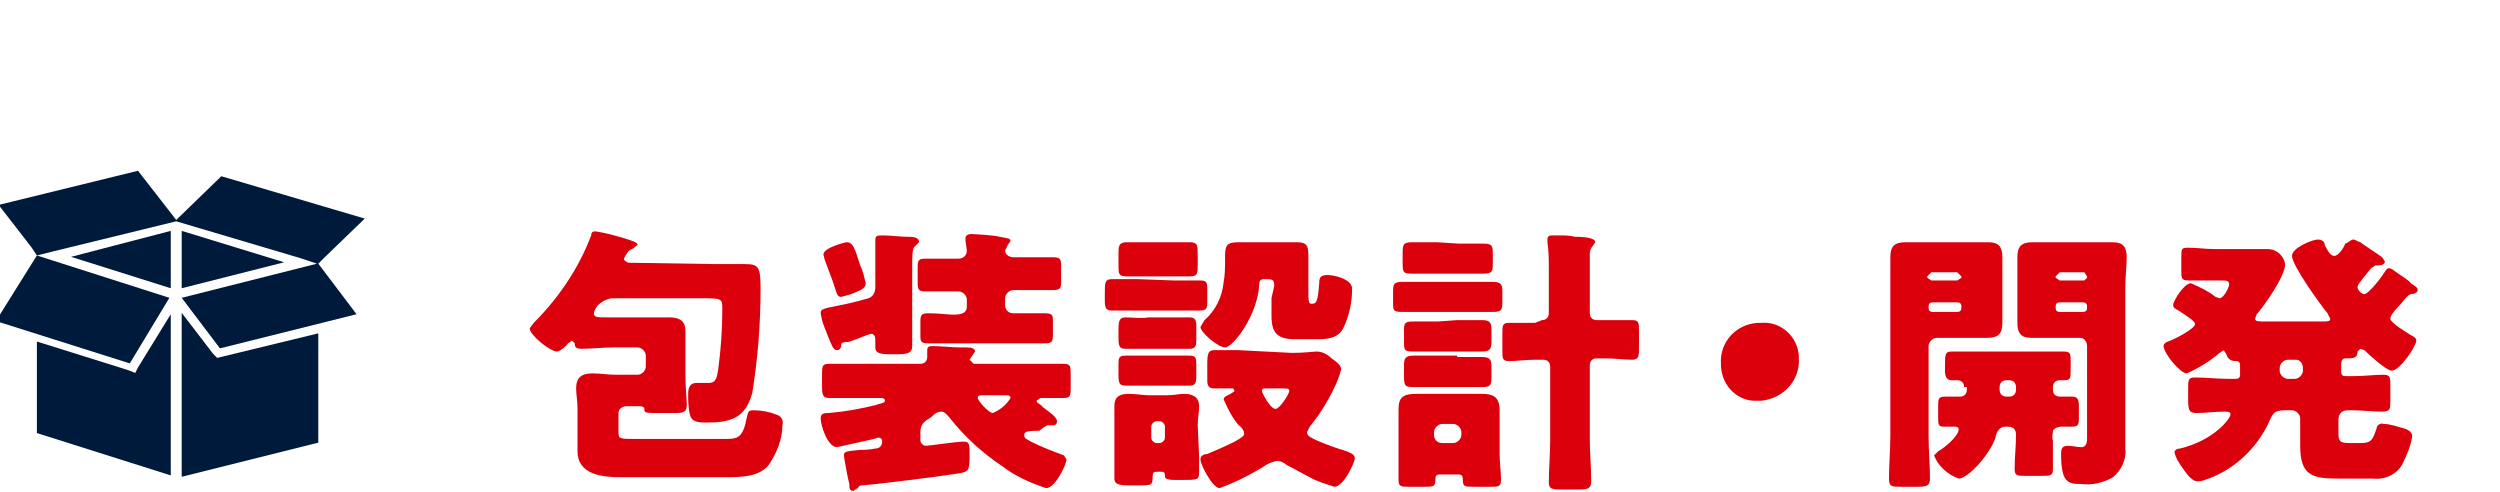
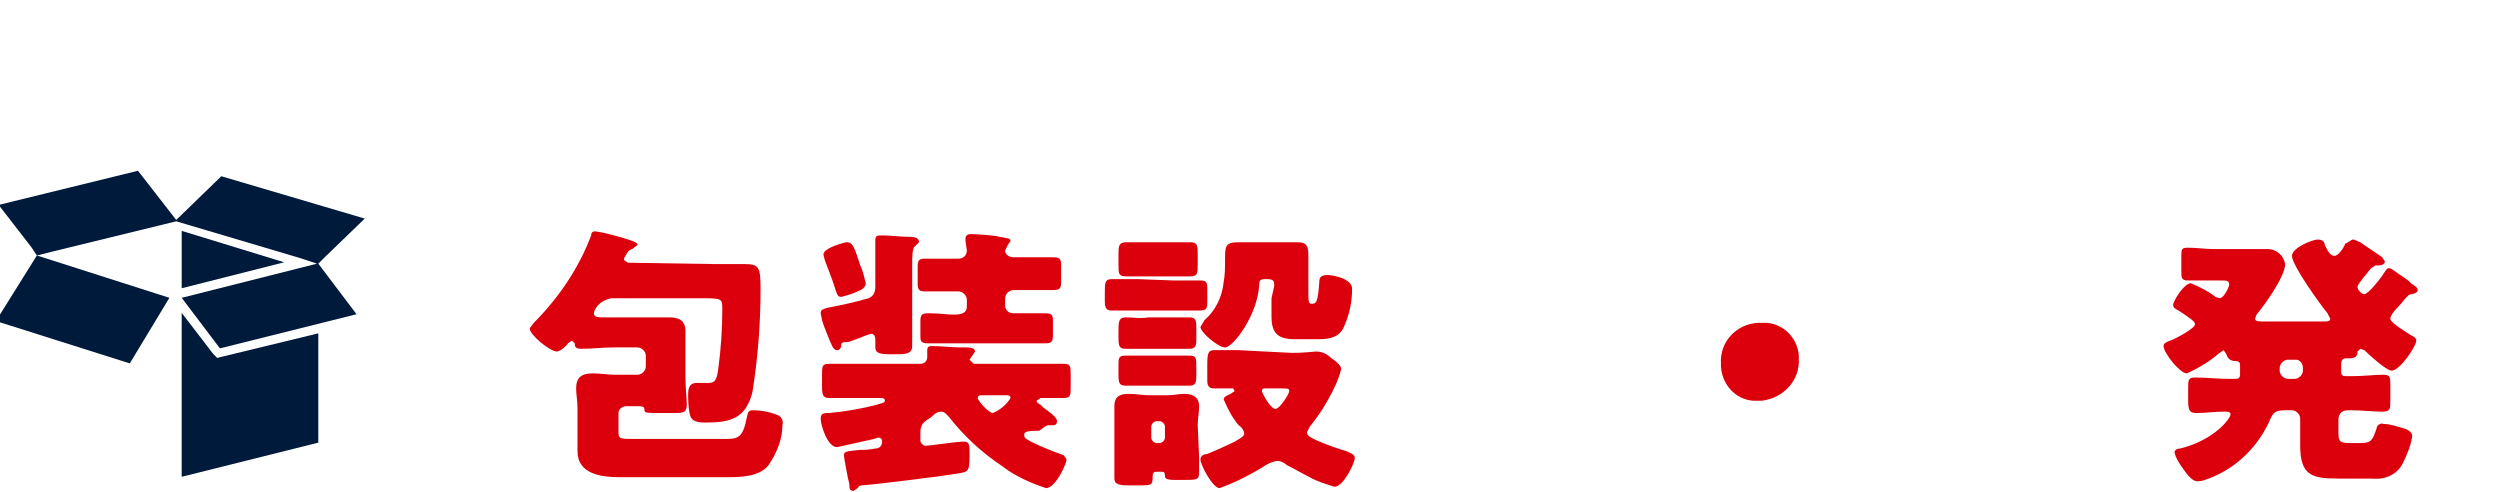
<svg xmlns="http://www.w3.org/2000/svg" version="1.1" id="レイヤー_1" x="0px" y="0px" viewBox="0 0 183 36" style="enable-background:new 0 0 183 36;" xml:space="preserve">
  <style type="text/css">
	.st0{fill:#001A3C;}
	.st1{fill:#DC000C;}
</style>
  <g id="sbsh_foryourdreams_txt_whole_ttl04" transform="translate(6169 8208)">
-     <path id="パス_80976" class="st0" d="M-6156.5-8191.1l-7.3,1.9l7.3,2.3V-8191.1z" />
-     <path id="パス_80977" class="st0" d="M-6159.1-8180.7l-0.5-0.2l-6.7-2.1v6.7l9.8,3.1v-11.8l-2.4,3.9L-6159.1-8180.7z" />
    <path id="パス_80978" class="st0" d="M-6155.7-8186.9l7.5-1.9l-7.5-2.3V-8186.9z" />
    <path id="パス_80979" class="st0" d="M-6152.7-8181.9l-0.4,0.1l-0.3-0.3l-2.3-3v12l10-2.5v-8L-6152.7-8181.9z" />
    <path id="パス_80980" class="st0" d="M-6166.3-8189.3L-6166.3-8189.3l-3,4.8l9.8,3.1l2.9-4.8L-6166.3-8189.3l1.2-0.3l9-2.2   l9.1,2.7l1.2,0.4l-9.9,2.5l2.8,3.7l10-2.5l-2.8-3.7h0l0.5-0.5l2.9-2.8l-10.5-3.1l-3.3,3.2l-2.8-3.6l-10.2,2.5l2.4,3.1   L-6166.3-8189.3z" />
    <g id="グループ_41964" transform="translate(-7024.727 -8331.568)">
      <path id="パス_82727" class="st1" d="M908.2,142.9c0.7,0,1.4,0,2.1,0c1,0,1.1,0.3,1.1,1.8c0,2.6-0.2,5.1-0.6,7.6    c-0.5,1.9-1.6,2.2-3.4,2.2c-0.9,0-1.1-0.2-1.2-0.7c-0.1-0.5-0.1-1-0.1-1.4c0-0.4,0.1-0.8,0.6-0.8c0.2,0,0.5,0,0.9,0    c0.5,0,0.6-0.3,0.7-1c0.2-1.5,0.3-2.9,0.3-4.4c0-0.8,0-0.8-1.7-0.8h-6.4c-0.6,0.1-1.2,0.5-1.3,1.1c0,0.3,0.3,0.3,0.8,0.3h3    c0.6,0,1.1,0,1.7,0c0.7,0,1.2,0.2,1.2,1c0,0.4,0,1,0,1.5v1.8c0,0.8,0.1,1.7,0.1,2.1c0,0.5-0.2,0.6-0.8,0.6h-1.4    c-0.6,0-0.9,0-0.9-0.2c0-0.2,0-0.3-0.5-0.3h-0.8c-0.3,0-0.6,0.2-0.6,0.5c0,0,0,0,0,0v1.3c0,0.6,0,0.6,1.3,0.6h6.4    c1,0,1.4,0,1.7-1.6c0.1-0.4,0.1-0.5,0.5-0.5c0.5,0,1.1,0.1,1.6,0.3c0.4,0.1,0.6,0.4,0.5,0.8c0,1-0.4,2-1,2.9    c-0.7,0.9-2.1,0.9-3.2,0.9h-7.7c-1.3,0-3.1-0.2-3.1-1.9c0-0.6,0-1.2,0-1.8v-1.3c0-0.6-0.1-1.1-0.1-1.5c0-0.8,0.4-1.1,1.2-1.1    c0.6,0,1.1,0.1,1.7,0.1h1.6c0.3,0,0.6-0.3,0.6-0.6v-0.8c0-0.3-0.3-0.6-0.6-0.6h-1.8c-0.8,0-1.5,0.1-2.3,0.1    c-0.5,0-0.5-0.2-0.5-0.4l-0.2-0.2l-0.3,0.2c-0.1,0.2-0.6,0.6-0.8,0.6c-0.5,0-2-1.2-2-1.7l0.3-0.4c1.8-1.8,3.3-4,4.2-6.4    c0-0.2,0.1-0.3,0.3-0.3c0.7,0.1,1.4,0.3,2.1,0.5c0.6,0.2,1,0.3,1,0.5l-0.4,0.3c-0.3,0.1-0.3,0.2-0.5,0.5l-0.1,0.2    c0,0.2,0.2,0.2,0.3,0.3L908.2,142.9z" />
      <path id="パス_82728" class="st1" d="M930.7,155.4c0,0.3,0.2,0.3,0.5,0.5c0.8,0.4,1.6,0.7,2.4,1l0.2,0.3c0,0.3-0.8,2.1-1.5,2.1    c-1.2-0.4-2.3-0.9-3.2-1.6c-1.5-1-2.8-2.2-3.9-3.6c-0.2-0.2-0.3-0.4-0.6-0.4c-0.2,0-0.4,0.1-0.6,0.3l-0.1,0.1    c-0.5,0.3-0.8,0.5-0.8,1.1v0.6c0,0.2,0.2,0.4,0.4,0.4c0,0,0,0,0,0c0.2,0,2.3-0.3,2.6-0.3l0.2,0c0.4,0,0.4,0.2,0.4,1.1    c0,1-0.1,1.1-0.7,1.2c-1.1,0.2-5.9,0.8-7.2,0.9c-0.2,0-0.2,0.1-0.3,0.2l-0.3,0.2c-0.3,0-0.3-0.2-0.3-0.5c-0.1-0.3-0.4-2-0.4-2.1    c0-0.3,0.2-0.3,1.2-0.4c0.3,0,0.6,0,1.1-0.1c0.3,0,0.5-0.2,0.5-0.5c0-0.2-0.1-0.3-0.3-0.3l-0.3,0.1c-0.9,0.2-1.8,0.4-2.7,0.6    c-0.7,0-1.2-1.6-1.2-2.1c0-0.4,0.3-0.4,0.6-0.4c1.2-0.1,2.3-0.3,3.5-0.6c0.2-0.1,0.6-0.1,0.6-0.3c0-0.2-0.2-0.2-0.3-0.2h-1.2    c-0.9,0-1.7,0-2.6,0c-0.4,0-0.5-0.2-0.5-0.8v-0.9c0-0.6,0-0.8,0.5-0.8c0.8,0,1.7,0,2.6,0h4.1c0.3,0,0.5-0.2,0.5-0.5c0,0,0,0,0,0    l0-0.3l0-0.2c0-0.3,0.2-0.3,0.4-0.3c0.5,0,1.5,0.1,2,0.1c0.3,0,0.3,0,0.5,0c0.4,0,0.6,0.1,0.6,0.3l-0.2,0.3l-0.2,0.3l0.3,0.3h4    c0.8,0,1.7,0,2.6,0c0.5,0,0.5,0.2,0.5,0.8v0.9c0,0.6,0,0.8-0.5,0.8c-0.6,0-1.1,0-1.7,0l-0.3,0.2c0,0.1,0.1,0.2,0.3,0.3l0.2,0.2    c0.4,0.3,1,0.7,1,1c0,0.2-0.1,0.3-0.3,0.3c0,0,0,0,0,0l-0.2,0l-0.2,0l-0.2,0.1l-0.4,0.3C930.8,155.1,930.7,155.2,930.7,155.4     M917.3,148.9c0,0.1-0.1,0.3-0.3,0.3c-0.3,0-0.4-0.4-0.7-1.1c-0.1-0.3-0.3-0.7-0.4-1.1l-0.1-0.5c0-0.3,0.2-0.3,0.5-0.4    c1-0.2,2-0.4,3-0.7c0.3-0.1,0.5-0.4,0.5-0.8v-3.4c0-0.4,0.1-0.4,0.6-0.4c0.4,0,1.3,0.1,1.7,0.1c0.4,0,0.9,0,0.9,0.4l-0.3,0.3    c-0.2,0.1-0.2,0.8-0.2,1.4v3.3c0,0.9,0,1.8,0,2.6c0,0.4-0.2,0.6-1,0.6h-0.6c-0.8,0-1.1-0.1-1.1-0.5v-0.6c0-0.2-0.1-0.4-0.3-0.4    c-0.4,0.1-0.8,0.3-1.1,0.4c-0.3,0.1-0.5,0.2-0.6,0.2C917.3,148.6,917.3,148.7,917.3,148.9 M918.7,143c0.2,0.4,0.3,0.9,0.4,1.3    c0,0.3-0.3,0.5-0.6,0.6c-0.4,0.2-0.8,0.3-1.2,0.4c-0.3,0-0.3-0.2-0.6-1.1c-0.2-0.5-0.4-1.1-0.6-1.6l-0.1-0.4    c0-0.5,1.6-0.9,1.7-0.9C918.2,141.3,918.3,141.8,918.7,143 M926.5,145.5c0-0.3-0.3-0.6-0.6-0.6h-0.6c-0.6,0-1.2,0-1.8,0    c-0.5,0-0.6-0.1-0.6-0.6v-1.2c0-0.5,0.1-0.6,0.6-0.6c0.8,0,1.6,0,2.4,0c0.3,0,0.6-0.2,0.6-0.6c0,0,0,0,0,0l-0.1-0.7l0-0.2    c0-0.2,0.2-0.3,0.4-0.3c0.3,0,1.8,0.1,2.1,0.2c0.5,0.1,0.8,0.1,0.8,0.3l-0.2,0.3l-0.2,0.4c0,0.3,0.3,0.5,0.6,0.5h0.6    c0.8,0,1.6,0,2.3,0c0.5,0,0.6,0.1,0.6,0.6v1.2c0,0.5-0.1,0.6-0.6,0.6c-0.8,0-1.6,0-2.3,0h-0.6c-0.3,0-0.6,0.3-0.6,0.6v0.5    c0,0.3,0.2,0.6,0.6,0.6c0,0,0,0,0,0h0.3c0.7,0,1.3,0,2,0c0.5,0,0.6,0.1,0.6,0.5v1.1c0,0.5-0.1,0.6-0.6,0.6c-0.8,0-1.6,0-2.4,0H926    c-0.7,0-1.5,0-2.3,0c-0.5,0-0.6-0.1-0.6-0.5v-1.1c0-0.5,0.1-0.6,0.6-0.6c0.8,0,1.4,0.1,1.8,0.1c0.6,0,1-0.1,1-0.6L926.5,145.5z     M927.6,152.5c-0.1,0-0.3,0-0.3,0.2c0,0.2,0.8,1.1,1.1,1.1c0.5-0.2,1-0.6,1.3-1.1c0-0.2-0.2-0.2-0.3-0.2L927.6,152.5z" />
      <path id="パス_82729" class="st1" d="M941.7,144.1c0.6,0,1.3,0,1.9,0c0.5,0,0.5,0.2,0.5,0.7v0.7c0,0.7,0,0.8-0.7,0.8    c-0.3,0-0.9,0-1.7,0H939c-0.6,0-1.3,0-1.9,0c-0.4,0-0.5-0.2-0.5-0.7V145c0-0.7,0-1,0.5-1c0.6,0,1.3,0,1.9,0L941.7,144.1z     M943.5,157c0,0.5,0,0.8,0,1.1c0,0.6-0.1,0.6-1.2,0.6h-0.5c-0.7,0-0.8-0.1-0.8-0.3c0-0.3-0.1-0.3-0.3-0.3h-0.2    c-0.3,0-0.4,0-0.4,0.4c0,0.6-0.1,0.6-1.1,0.6h-0.6c-0.8,0-1.1-0.1-1.1-0.5c0-0.4,0-0.7,0-1.1v-2.8c0-0.5,0-0.9,0-1.4    c0-0.8,0.5-0.9,1.1-0.9c0.5,0,1,0.1,1.4,0.1h1.4c0.5,0,0.8-0.1,1.2-0.1c0.6,0,1.1,0.2,1.1,0.9c0,0.5-0.1,0.9-0.1,1.4L943.5,157z     M941,141.3c0.6,0,1.2,0,1.8,0c0.6,0,0.6,0.2,0.6,1v0.6c0,0.7,0,0.9-0.6,0.9c-0.6,0-1.2,0-1.8,0h-1c-0.6,0-1.2,0-1.8,0    c-0.6,0-0.6-0.2-0.6-0.8v-0.8c0-0.6,0-0.9,0.6-0.9s1.2,0,1.8,0H941z M941.1,146.8c0.6,0,1.1,0,1.7,0c0.5,0,0.5,0.3,0.5,0.8v0.7    c0,0.5,0,0.8-0.5,0.8c-0.6,0-1.1,0-1.7,0h-1.3c-0.8,0-1.3,0-1.6,0c-0.5,0-0.6-0.1-0.6-0.8v-0.5c0-0.6,0-1,0.5-1    c0.6,0,1.1,0.1,1.7,0H941.1z M941.1,149.6c0.8,0,1.3,0,1.6,0c0.6,0,0.6,0.1,0.6,0.9v0.5c0,0.7-0.1,0.8-0.6,0.8c-0.3,0-0.8,0-1.6,0    h-1.3c-0.8,0-1.3,0-1.6,0c-0.5,0-0.6-0.1-0.6-0.8v-0.7c0-0.5,0-0.7,0.5-0.7c0.6,0,1.1,0,1.7,0L941.1,149.6z M940,155.6    c0,0.2,0.2,0.4,0.4,0.4c0,0,0,0,0,0h0.2c0.2,0,0.4-0.2,0.4-0.4c0,0,0,0,0,0v-0.8c0-0.2-0.2-0.4-0.4-0.4h-0.2    c-0.2,0-0.4,0.2-0.4,0.4c0,0,0,0,0,0V155.6z M949,144.5c0-0.3,0-0.5-0.5-0.5h-0.2c-0.3,0-0.4,0.1-0.4,0.4    c-0.1,2.2-1.9,4.6-2.5,4.6c-0.5,0-1.8-1.1-1.8-1.5l0.3-0.5c0.8-0.7,1.3-1.7,1.4-2.8c0.1-0.5,0.1-1.1,0.1-1.6c0-1,0-1.3,1-1.3    c0.3,0,0.6,0,0.8,0h2.7c0.3,0,0.6,0,0.8,0c0.7,0,0.8,0.3,0.8,1c0,0.3,0,0.7,0,1v1.7c0,0.5,0,0.8,0.2,0.8h0.1    c0.3,0,0.4-0.2,0.5-1.6c0-0.3,0.1-0.5,0.6-0.5c0.5,0,1.8,0.3,1.8,1c0,1-0.2,1.9-0.6,2.8c-0.4,0.9-1.3,0.9-2.1,0.9h-1.5    c-1.3,0-1.7-0.5-1.7-1.7c0-0.4,0-0.9,0-1.3L949,144.5z M950.3,149.4c0.9,0,1.6-0.1,1.8-0.1c0.4,0,0.8,0.2,1.1,0.5    c0.3,0.2,0.7,0.5,0.7,0.8c-0.2,0.8-0.6,1.6-1,2.3c-0.4,0.7-0.8,1.3-1.3,1.9l-0.2,0.4c0,0.3,0.3,0.4,0.7,0.6    c0.7,0.3,1.5,0.6,2.2,0.8c0.2,0.1,0.6,0.2,0.6,0.5c0,0.3-0.8,2.1-1.5,2.1c-0.6-0.2-1.3-0.4-1.8-0.7c-0.6-0.3-1.1-0.6-1.7-0.9    c-0.2-0.2-0.5-0.3-0.7-0.3c-0.4,0.1-0.7,0.2-1.1,0.5c-1,0.6-2,1.1-3.1,1.5c-0.5,0-1.4-1.7-1.4-2.1c0-0.3,0.3-0.4,0.5-0.4    c0.7-0.3,1.4-0.6,2-0.9c0.5-0.3,0.7-0.4,0.7-0.6c0-0.2-0.2-0.5-0.4-0.6c-0.5-0.6-0.8-1.2-1.1-1.9c0-0.2,0.3-0.3,0.5-0.4l0.3-0.2    L946,152c-0.4,0-0.9,0-1.4,0c-0.4,0-0.5-0.2-0.5-0.6v-1.2c0-0.8,0.1-1,0.5-1c0.6,0,1.2,0,1.8,0L950.3,149.4z M948.4,152    c-0.2,0-0.3,0-0.3,0.2c0,0.1,0.6,1.3,1,1.3c0.3,0,1-1.1,1-1.3c0-0.2-0.1-0.2-0.6-0.2L948.4,152z" />
-       <path id="パス_82730" class="st1" d="M962.8,144.2c0.7,0,1.5,0,2.2,0c0.6,0,0.7,0.2,0.7,0.7v0.8c0,0.6-0.1,0.7-0.7,0.7    c-0.7,0-1.5,0-2.2,0h-2.2c-0.7,0-1.5,0-2.2,0c-0.7,0-0.7-0.1-0.7-0.7v-0.7c0-0.6,0-0.8,0.7-0.8c0.7,0,1.3,0,2,0H962.8z     M961.1,158.3c-0.2,0-0.3,0.1-0.3,0.3v0.1c0,0.5-0.2,0.5-0.8,0.5h-1.1c-0.6,0-0.8,0-0.8-0.5c0-0.6,0-1.3,0-1.9v-1.7    c0-0.5,0-1.1,0-1.6c0-0.9,0.4-1.1,1.3-1.1c0.5,0,1,0,1.5,0h1.8c0.5,0,1,0,1.5,0c0.8,0,1.3,0.2,1.3,1.2c0,0.5,0,1,0,1.5v1.7    c0,0.6,0.1,1.3,0.1,1.9c0,0.5-0.2,0.5-0.8,0.5h-1.1c-0.8,0-0.9,0-0.9-0.6c0-0.2-0.1-0.3-0.3-0.3c0,0,0,0,0,0H961.1z M962.5,141.4    c0.6,0,1.2,0,1.8,0c0.7,0,0.7,0.2,0.7,0.8v0.6c0,0.6,0,0.8-0.7,0.8c-0.6,0-1.2,0-1.8,0h-1.6c-0.6,0-1.2,0-1.8,0    c-0.7,0-0.7-0.1-0.7-0.9v-0.5c0-0.7,0-0.9,0.7-0.9c0.6,0,1.2,0,1.8,0L962.5,141.4z M962.4,147c0.6,0,1.2,0,1.8,0    c0.6,0,0.7,0.2,0.7,0.7v0.9c0,0.5-0.1,0.7-0.7,0.7c-0.6,0-1.2,0-1.8,0H961c-0.6,0-1.2,0-1.8,0c-0.7,0-0.7-0.1-0.7-0.8v-0.8    c0-0.5,0.1-0.6,0.7-0.6c0.6,0,1.2,0,1.8,0L962.4,147z M962.4,149.7c0.6,0,1.2,0,1.8,0c0.6,0,0.7,0.2,0.7,0.7v0.8    c0,0.6-0.1,0.7-0.7,0.7c-0.6,0-1.2,0-1.8,0H961c-0.6,0-1.2,0-1.8,0c-0.7,0-0.7-0.1-0.7-1v-0.6c0-0.5,0.1-0.7,0.7-0.7    c0.6,0,1.2,0,1.8,0H962.4z M960.7,155.4c0,0.3,0.2,0.6,0.6,0.6h0.8c0.3,0,0.6-0.3,0.6-0.6v-0.2c0-0.3-0.3-0.6-0.6-0.6c0,0,0,0,0,0    h-0.8c-0.3,0-0.6,0.3-0.6,0.6c0,0,0,0,0,0V155.4z M968.6,147c0.3,0,0.5-0.2,0.5-0.5c0,0,0,0,0,0v-3.3c0-0.6,0-1.2-0.1-1.9l0-0.2    c0-0.3,0.2-0.3,0.4-0.3l0.5,0c0.4,0,0.7,0,1.1,0.1c0.8,0,1.5,0.1,1.5,0.4l-0.2,0.3c-0.1,0.1-0.2,0.3-0.2,0.5c0,0.6,0,1.2,0,1.9    v2.5c0,0.3,0.2,0.5,0.5,0.5c0,0,0,0,0,0h0.7c0.7,0,1.4,0,1.9,0c0.5,0,0.5,0.2,0.5,0.8v1.2c0,0.6,0,0.9-0.5,0.9    c-0.6,0-1.3-0.1-1.9-0.1h-0.7c-0.3,0-0.5,0.2-0.5,0.5v5.4c0,1,0.1,2,0.1,3.1c0,0.5-0.2,0.6-0.9,0.6h-1.4c-0.6,0-0.8-0.1-0.8-0.5    c0-1,0.1-2.1,0.1-3.1v-5.4c0-0.3-0.2-0.5-0.5-0.5h-0.6c-0.7,0-1.3,0.1-1.9,0.1c-0.5,0-0.5-0.2-0.5-0.8v-1.2c0-0.6,0-0.8,0.5-0.8    c0.6,0,1.2,0,1.9,0L968.6,147z" />
      <path id="パス_82731" class="st1" d="M987.4,149.8c0.1,1.6-1.1,2.9-2.7,3.1c-0.1,0-0.2,0-0.3,0c-1.4,0.1-2.6-1-2.7-2.5    c0-0.1,0-0.1,0-0.2c-0.1-1.6,1.1-2.9,2.7-3c0.1,0,0.2,0,0.3,0c1.4-0.1,2.6,1,2.7,2.4C987.4,149.7,987.4,149.8,987.4,149.8" />
-       <path id="パス_82732" class="st1" d="M997.5,148.3c-0.3,0-0.6,0.3-0.6,0.6c0,0,0,0,0,0v6.6c0,1.1,0.1,2.1,0.1,3.1    c0,0.5-0.2,0.6-0.9,0.6h-1.2c-0.7,0-0.9,0-0.9-0.6c0-1,0.1-2.1,0.1-3.1v-10.9c0-0.7,0-1.4,0-2.2c0-0.8,0.3-1.1,1.1-1.1    c0.6,0,1.3,0,2,0h2.1c0.6,0,1.3,0,1.9,0c0.6,0,1.1,0.1,1.1,1.1c0,0.7,0,1.4,0,2.2v0.7c0,0.6,0,1.3,0,1.9c0,0.8-0.3,1.1-1.1,1.1    c-0.7,0-1.3,0-2,0H997.5z M999,144.1l0.3-0.2v-0.1l-0.3-0.3h-1.9l-0.3,0.3v0.1l0.3,0.2H999z M997.2,145.7c-0.2,0-0.3,0.1-0.3,0.3    v0.1c0,0.2,0.1,0.3,0.3,0.3h1.8c0.2,0,0.3-0.1,0.3-0.3V146c0-0.2-0.1-0.3-0.3-0.3H997.2z M999.5,151.9c0-0.3-0.2-0.5-0.5-0.5    l-0.4,0c-0.4,0-0.5-0.3-0.5-0.7v-0.3c0-0.9,0-1.1,0.5-1.1c0.6,0,1.3,0,1.9,0h4.4c0.6,0,1.3,0,1.9,0c0.5,0,0.5,0.2,0.5,0.7v0.5    c0,0.8,0,0.9-0.5,0.9l-0.3,0c-0.3,0-0.5,0.2-0.5,0.5v0.2c0,0.3,0.2,0.5,0.5,0.5c0,0,0,0,0,0c0.3,0,0.6,0,0.9,0    c0.4,0,0.5,0.2,0.5,0.7v0.8c0,0.5,0,0.7-0.5,0.7c-0.3,0-0.5,0-0.8,0c-0.2,0-0.5,0.1-0.6,0.3c0,0.2-0.1,0.5,0,0.7    c0,0.4,0,1.1,0,1.5c0,0.3,0,0.5,0,0.6c0,0.5-0.2,0.5-0.8,0.5h-1.2c-0.6,0-0.8,0-0.8-0.5c0-0.9,0.1-1.7,0.1-2.5    c0-0.4-0.2-0.6-0.6-0.6h-0.2c-0.5,0-0.7,0.6-0.7,0.8c-0.4,1.2-2,3-2.7,3c-0.8-0.3-1.5-0.9-1.8-1.7l0.3-0.3    c0.4-0.2,1.5-1.1,1.5-1.6c0-0.2-0.2-0.2-0.3-0.2c-0.3,0-0.6,0-0.8,0c-0.4,0-0.4-0.2-0.4-0.7v-0.8c0-0.5,0-0.7,0.5-0.7    c0.4,0,0.7,0,1.1,0c0.3,0,0.5-0.2,0.5-0.5V151.9z M1002.6,151.4c-0.3,0-0.5,0.2-0.5,0.5c0,0,0,0,0,0v0.2c0,0.3,0.2,0.5,0.5,0.5    c0,0,0,0,0,0h0.2c0.3,0,0.5-0.2,0.5-0.5c0,0,0,0,0,0v-0.2c0-0.3-0.2-0.5-0.5-0.5c0,0,0,0,0,0H1002.6z M1008.5,148.9    c0-0.3-0.2-0.6-0.5-0.6c0,0,0,0,0,0h-1.6c-0.6,0-1.3,0-1.9,0c-0.6,0-1.1-0.1-1.1-1.1c0-0.6,0-1.3,0-1.9v-0.7c0-0.7,0-1.4,0-2.2    c0-0.8,0.3-1.1,1.1-1.1c0.6,0,1.3,0,1.9,0h2c0.6,0,1.3,0,1.9,0c0.6,0,1.1,0.1,1.1,1.1c0,0.7-0.1,1.4-0.1,2.2v10.2    c0,0.5,0,1.1,0,1.6c0.1,0.8-0.3,1.6-0.9,2.1c-0.7,0.4-1.5,0.6-2.3,0.5c-1,0-1.5-0.1-1.5-2.2c0-0.3,0-0.6,0.5-0.6    c0.3,0,0.7,0.1,1,0.1c0.3,0,0.4-0.3,0.4-0.6L1008.5,148.9z M1008.3,144.1l0.2-0.2v-0.1l-0.2-0.3h-1.8l-0.3,0.3v0.1l0.3,0.2H1008.3    z M1006.5,145.7c-0.2,0-0.3,0.1-0.3,0.3c0,0,0,0,0,0v0.1c0,0.2,0.1,0.3,0.3,0.3c0,0,0,0,0,0h1.7c0.2,0,0.3-0.1,0.3-0.3    c0,0,0,0,0,0V146c0-0.2-0.1-0.3-0.3-0.3c0,0,0,0,0,0H1006.5z" />
      <path id="パス_82733" class="st1" d="M1028,141.1c0.1,0,0.2,0.1,0.5,0.2c0.4,0.3,1.2,0.8,1.6,1.1l0.2,0.3c0,0.3-0.4,0.3-0.7,0.3    l-0.3,0.2c-0.2,0.2-0.3,0.4-0.5,0.6c-0.3,0.4-0.5,0.6-0.5,0.8c0,0.2,0.3,0.5,0.5,0.5c0.3,0,1.3-1.3,1.4-1.5    c0.1-0.1,0.2-0.4,0.4-0.4c0.1,0,0.3,0.1,0.4,0.2c0.4,0.3,1.1,0.7,1.2,0.9c0.3,0.2,0.5,0.3,0.5,0.5c0,0.2-0.3,0.3-0.5,0.3l-0.2,0.1    c-0.3,0.3-0.5,0.6-0.7,0.8c-0.4,0.4-0.6,0.7-0.6,0.9c0,0.3,1.2,1,1.5,1.2c0.2,0.1,0.4,0.2,0.4,0.4c0,0.4-1.2,2.2-1.8,2.2    c-0.4,0-1.7-1.2-2-1.5l-0.3-0.1l-0.2,0.2c0,0.4-0.2,0.5-0.7,0.5l-0.2,0c-0.2,0-0.3,0.2-0.3,0.4v0.6c0,0.2,0.1,0.3,0.3,0.3h0.6    c0.8,0,1.5-0.1,2.2-0.1c0.5,0,0.5,0.2,0.5,0.8v1.1c0,0.6,0,0.8-0.6,0.8c-0.7,0-1.5-0.1-2.2-0.1h-0.3c-0.4,0-0.7,0.2-0.7,0.7v0.8    c0,0.7,0,0.9,0.8,0.9h0.8c0.8,0,0.9-0.2,1.2-1.1c0-0.2,0.3-0.4,0.5-0.3c0,0,0,0,0,0c0.5,0,1,0.2,1.4,0.3c0.4,0.1,0.7,0.3,0.7,0.6    c-0.1,0.7-0.4,1.4-0.7,2c-0.4,0.8-1.3,1.2-2.2,1.1h-2.5c-1.9,0-2.8-0.2-2.8-2.4c0-0.4,0-0.8,0-1.2v-0.8c0-0.3-0.3-0.6-0.6-0.6    h-0.5c-0.8,0-0.9,0.2-1.2,0.9c-0.9,1.9-2.5,3.4-4.4,4.1c-0.3,0.1-0.5,0.2-0.8,0.2c-0.5,0-0.9-0.7-1.2-1.1c-0.2-0.3-0.4-0.6-0.5-1    c0-0.2,0.2-0.3,0.4-0.3c2.5-0.6,3.7-2.2,3.7-2.5c0-0.2-0.2-0.2-0.5-0.2c-0.7,0-1.3,0.1-2,0.1c-0.5,0-0.6-0.2-0.6-0.9V152    c0-0.6,0-0.8,0.5-0.8c0.8,0,1.6,0.1,2.5,0.1h0.5c0.2,0,0.3-0.1,0.3-0.3v-0.6c0-0.2,0-0.4-0.3-0.4c-0.3,0-0.6-0.1-0.7-0.5l-0.2-0.3    l-0.3,0.2c-0.7,0.6-1.5,1.1-2.4,1.5c-0.5,0-1.7-1.5-1.7-2c0-0.2,0.2-0.3,0.5-0.4c0.5-0.2,1.8-0.9,1.8-1.2c0-0.2-0.3-0.4-1.2-1    c-0.2-0.1-0.4-0.2-0.4-0.4c0-0.3,0.8-1.6,1.3-1.6c0.7,0.3,1.3,0.6,1.8,1l0.3,0.1c0.3,0,0.7-0.8,0.7-1c0-0.3-0.2-0.3-0.6-0.3h-0.5    c-0.6,0-1.2,0-1.9,0c-0.5,0-0.5-0.2-0.5-0.7v-1c0-0.6,0-0.7,0.5-0.7c0.6,0,1.3,0.1,1.9,0.1h2.4c0.5,0,1,0,1.5,0    c0.7,0,1.2,0.5,1.3,1.1c0,0.9-1.5,3-2.1,3.7l-0.1,0.3c0,0.2,0.3,0.2,0.6,0.2h4.4c0.3,0,0.5,0,0.5-0.2l-0.2-0.4    c-0.5-0.6-2.6-3.5-2.6-4.2c0-0.6,1.5-1.2,1.9-1.2c0.2,0,0.5,0.1,0.5,0.4c0.2,0.4,0.4,0.8,0.7,0.8c0.3,0,0.7-0.6,0.8-0.9    C1027.7,141.3,1027.8,141.1,1028,141.1 M1023.2,149.9c-0.3,0-0.6,0.3-0.6,0.6v0.2c0,0.3,0.3,0.6,0.6,0.6h0.5    c0.3,0,0.6-0.3,0.6-0.6v-0.2c0-0.3-0.2-0.6-0.5-0.6c0,0,0,0,0,0H1023.2z" />
    </g>
  </g>
</svg>